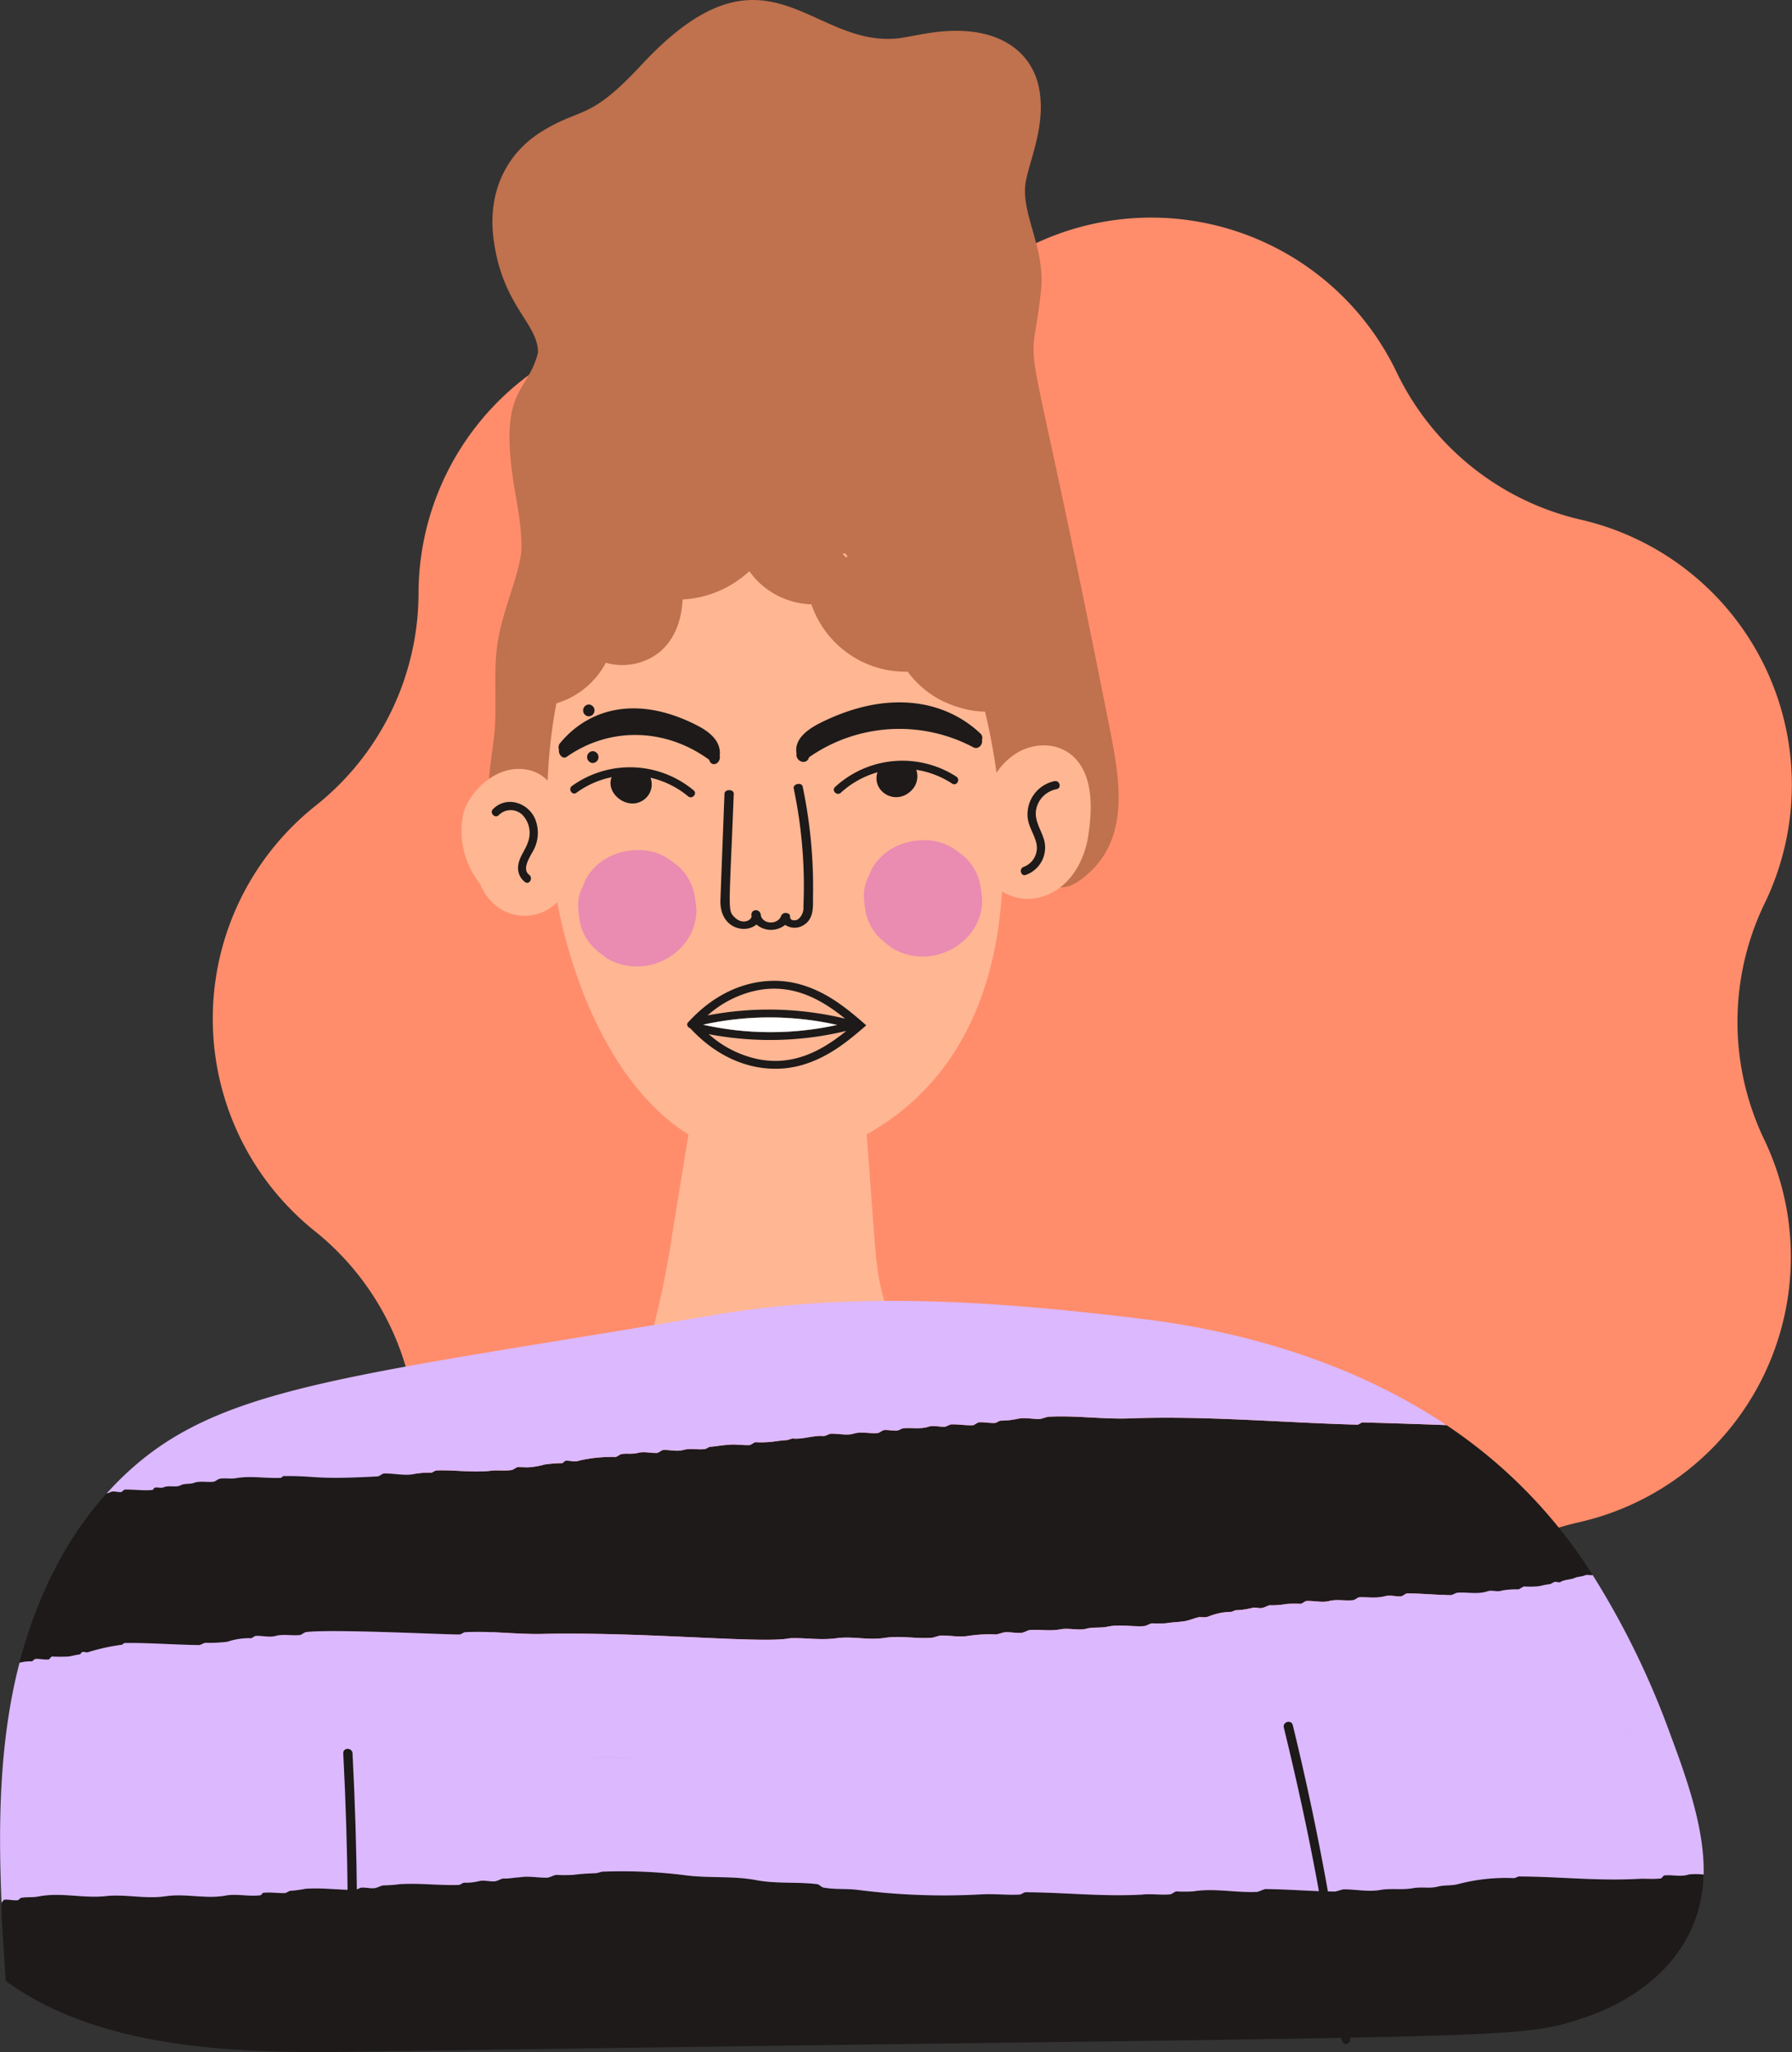
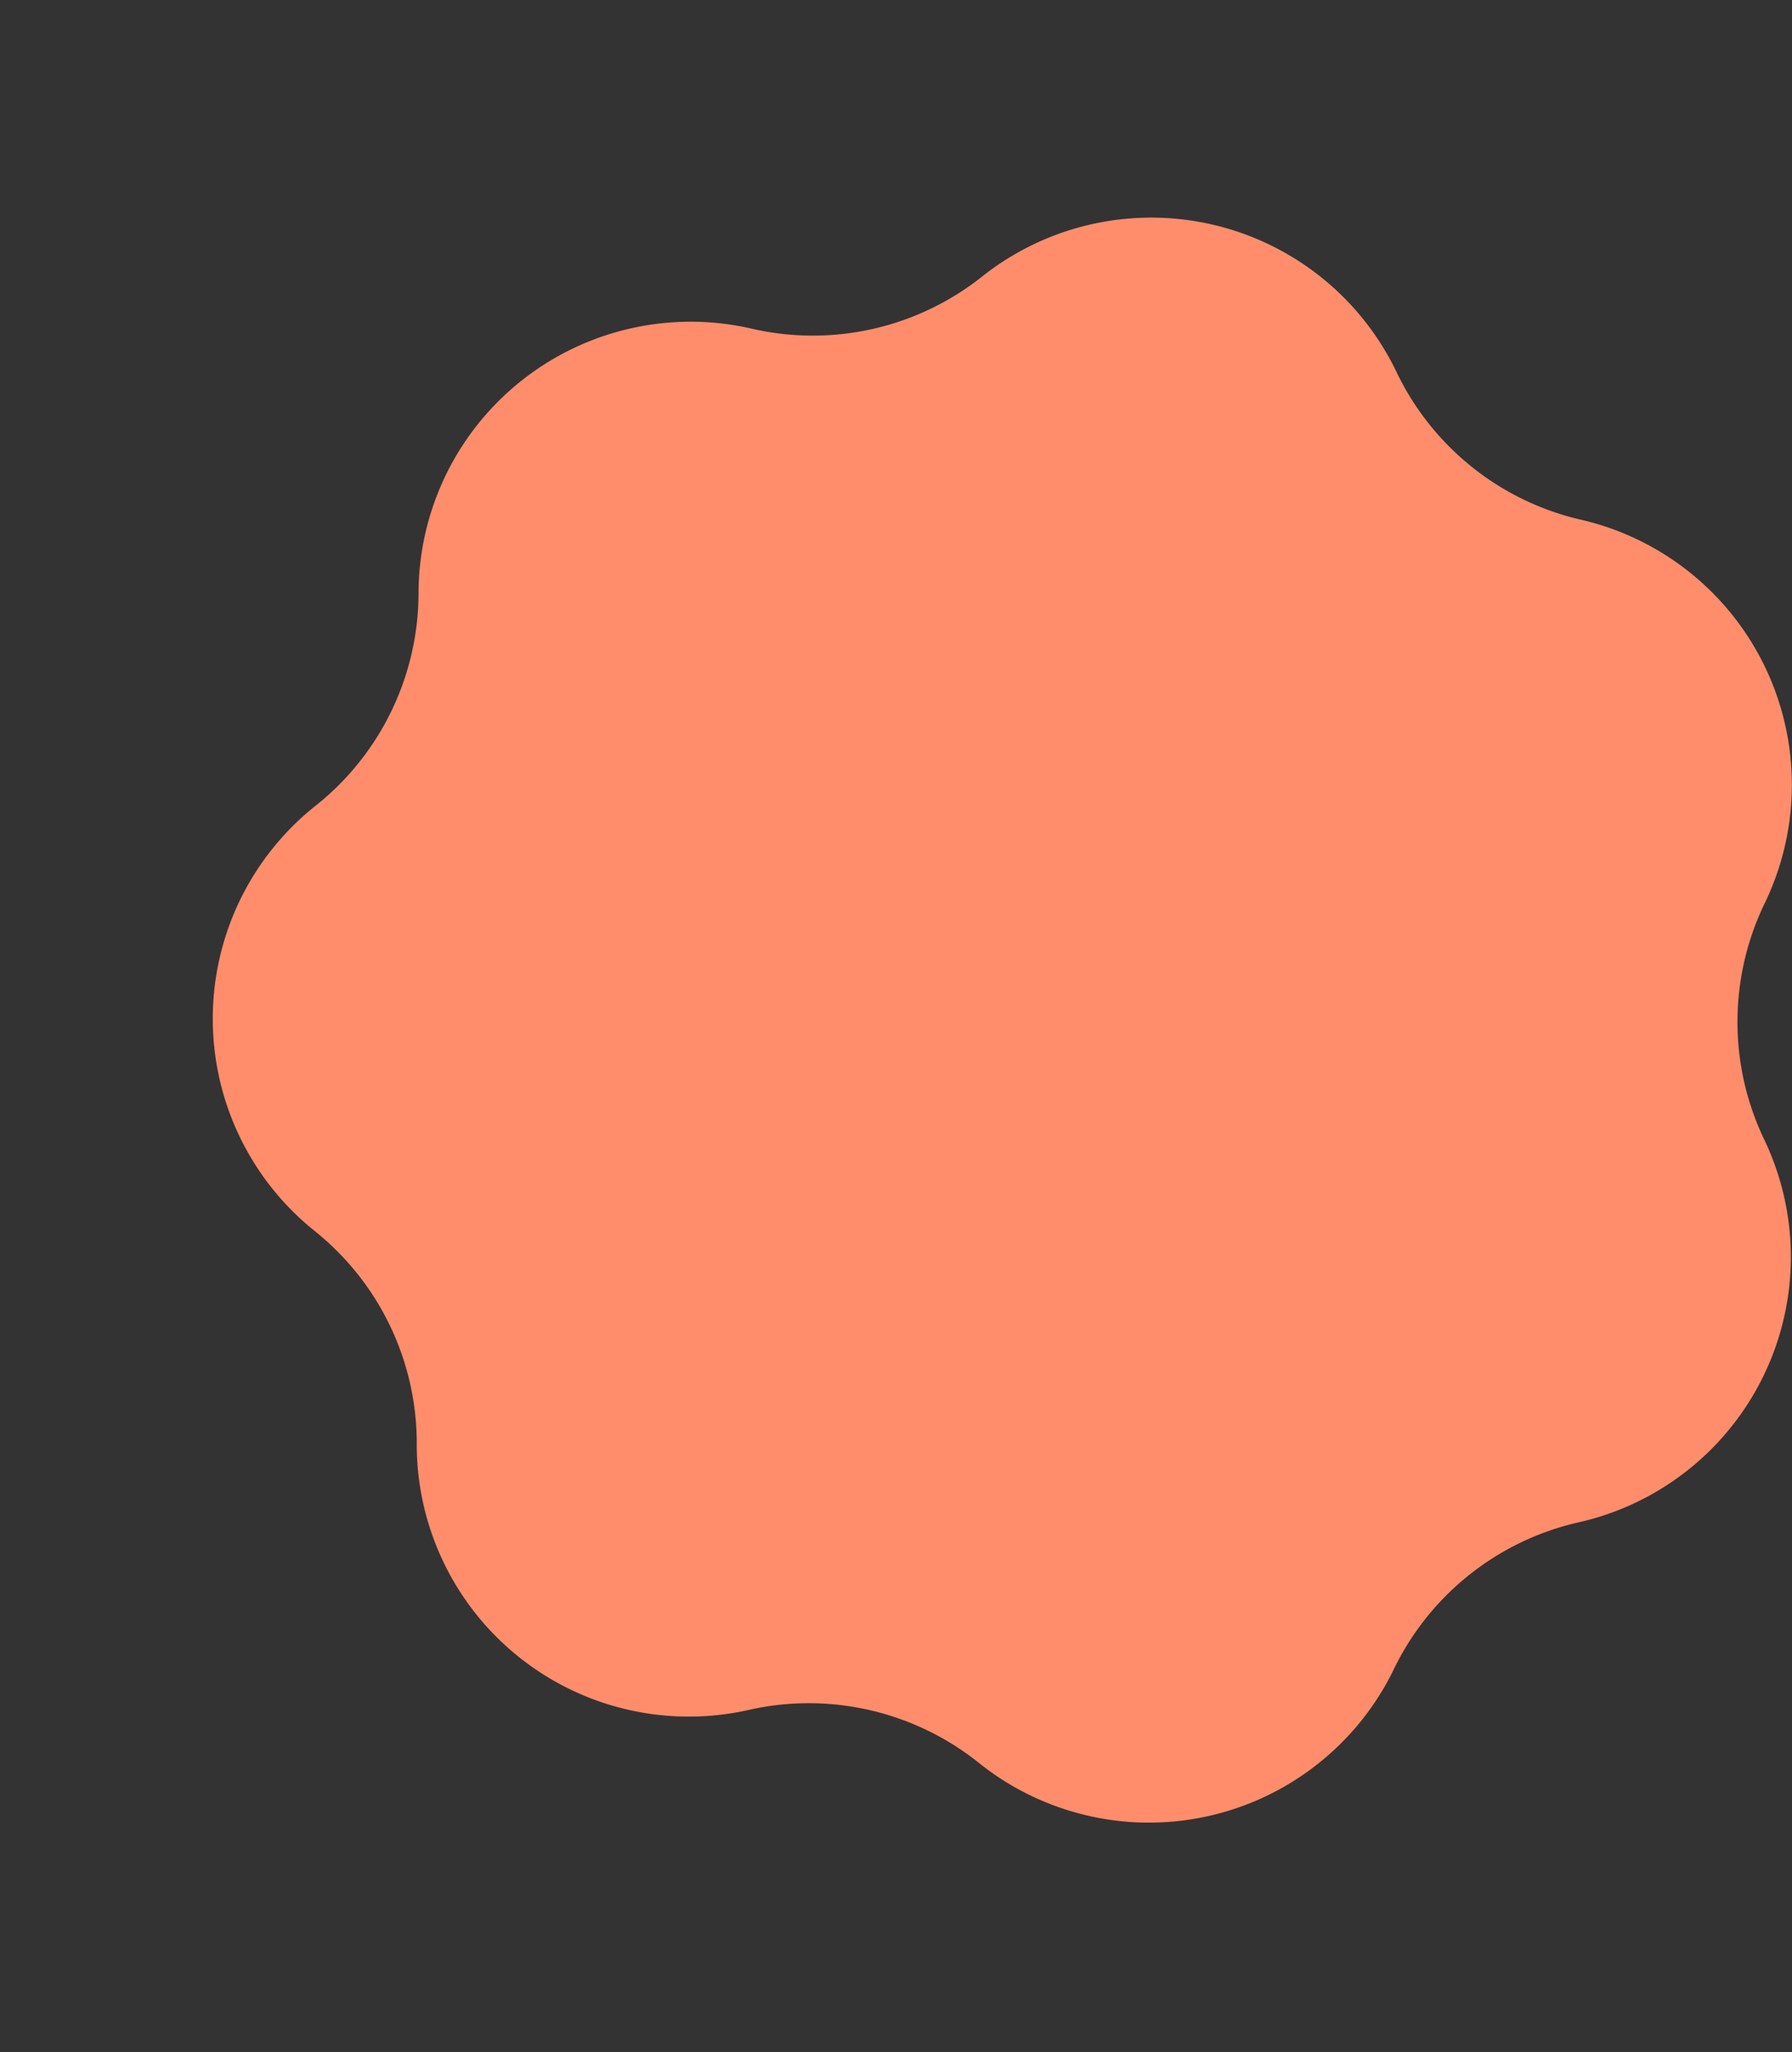
<svg xmlns="http://www.w3.org/2000/svg" width="352.923" height="404.194" viewBox="0 0 352.923 404.194">
  <rect x="0" y="0" width="352.923" height="404.194" fill="#333333" stroke="none" />
  <defs>
    <clipPath id="clip-path">
      <rect id="Rectangle_68" data-name="Rectangle 68" width="311.018" height="316.155" fill="#ff8d6b" />
    </clipPath>
    <clipPath id="clip-path-2">
-       <rect id="Rectangle_80" data-name="Rectangle 80" width="335.514" height="404.194" fill="none" />
-     </clipPath>
+       </clipPath>
  </defs>
  <g id="Group_385" data-name="Group 385" transform="translate(-70 -3131)">
    <g id="Group_203" data-name="Group 203" transform="translate(111.904 3173.845)">
      <g id="Group_125" data-name="Group 125" clip-path="url(#clip-path)">
        <path id="Path_905" data-name="Path 905" d="M233.142,30.448h0a53.585,53.585,0,0,0,36.294,29.067,53.584,53.584,0,0,1,36.2,75.565,53.583,53.583,0,0,0-.1,46.5,53.584,53.584,0,0,1-36.511,75.413,53.586,53.586,0,0,0-36.415,28.917,53.584,53.584,0,0,1-81.725,18.474,53.587,53.587,0,0,0-45.311-10.442,53.583,53.583,0,0,1-65.4-52.375A53.586,53.586,0,0,0,20.089,199.63a53.584,53.584,0,0,1,.173-83.787A53.579,53.579,0,0,0,40.524,73.991a53.585,53.585,0,0,1,65.617-52.1,53.584,53.584,0,0,0,45.354-10.252,53.583,53.583,0,0,1,81.648,18.814" transform="translate(0 0)" fill="#ff8d6b" />
      </g>
    </g>
    <g id="Group_165" data-name="Group 165" transform="translate(70 3131)">
      <g id="Group_164" data-name="Group 164" clip-path="url(#clip-path-2)">
        <path id="Path_989" data-name="Path 989" d="M228.064,144.6C210.007,53.43,211.993,78.371,214.3,57.319c.951-8.722-4.257-15.506-2.928-21.861.962-4.585,3.683-10.638,2.677-17.378-1.161-7.779-8.1-13.614-21.5-11.615-2,.3-4.407.8-6.233,1.07-17.562,2-26.05-21.273-50.733,5.28-10.315,11.107-11.634,8.176-19.559,13.059-6.952,4.289-10.737,11.847-9.536,21.157,1.7,13.285,8.757,16.575,8.757,22.4-2.165,8.665-8.329,6.6-4.254,28.989,1.482,8.16.877,11.075.816,11.326l0-.009c-1.324,6.862-4.417,12.317-4.868,20.184-.28,4.884.175,9.761-.293,14.643s-3.127,17.045.98,26.8a15.609,15.609,0,0,1,2.874-1.265,15.613,15.613,0,0,1,7.986-1.785,21.544,21.544,0,0,1,14.656,6.071,18.568,18.568,0,0,1,5.2,8.949c11.414-.369,22.684-3.047,33.92-4.942a15.447,15.447,0,0,1,1.726-5.8,18.634,18.634,0,0,1,10.956-10.956,15.611,15.611,0,0,1,7.985-1.785,21.478,21.478,0,0,1,14.494,5.925,23.294,23.294,0,0,1,8.434,5.069c1.464,1.345-1.183,2.2-.279,3.92,1.558-.87,3.034,1.867,8.173-2.826,7.575-6.916,6.3-17.26,4.312-27.319M116.556,38.823c-.029.058-.074.113.049-.147.1-.3.136-.37-.049.147" transform="translate(-9.287 0)" fill="#c0714d" />
        <path id="Path_990" data-name="Path 990" d="M220.328,158.175c-2.908-2.827-7.264-2.962-10.746-1.169a12.872,12.872,0,0,0-4.533,4.2q-.171-1.2-.359-2.383c-8.158-51.151-38.639-63.692-60.963-53.1-.933.444-.677.425-.931.281-2.933-1.655-4.671-.6-6,0-2.626,1.66-18.9,24.221-20.153,56.763a7.661,7.661,0,0,0-3.464-2.033c-6.874-1.708-12.3,4.92-13.139,8.513a16.682,16.682,0,0,0,2.333,12.515c.31.479.648.959,1.012,1.429a9.966,9.966,0,0,0,4.507,5.144,9,9,0,0,0,10.623-1.618c3.526,18.146,11.983,37.083,25.862,45.747q-1.566,9.607-3.133,19.215a178.277,178.277,0,0,1-4.568,21.772,3.3,3.3,0,0,0,3.151,4.136q18.881-.361,37.743.966c3.065.217,7.614,1.284,8.879-2.583.973-2.976-1.522-5.686-2.607-8.284-2.136-5.107-2.559-10.823-2.969-16.362q-.7-9.449-1.4-18.9a47.787,47.787,0,0,0,11.292-8.632c10.058-10.342,14.439-24.408,15.359-39.206a9.479,9.479,0,0,0,7.623,1.118c5.38-1.449,8.5-6.67,9.329-11.878.791-4.983,1.185-11.822-2.752-15.646" transform="translate(-8.784 -9.012)" fill="#ffb693" />
        <path id="Path_991" data-name="Path 991" d="M182.274,219.4c-3.338-2.852-6.907-5.48-11.458-6.8-6.7-1.94-15.235-.274-22.26,7.49-.327.359-.045.95.471,1.118,6.978,7.542,15.4,9.15,22.022,7.231,4.493-1.3,8.027-3.877,11.325-6.688.44-.371.875-.749,1.309-1.129q-.7-.617-1.41-1.224m-20.086-5.66c6.823-1.342,12.389,1.543,17.335,5.574a63.847,63.847,0,0,0-27.094-.636,21.036,21.036,0,0,1,9.759-4.939m15.755,6.806a60.855,60.855,0,0,1-26.394-.047,60.636,60.636,0,0,1,26.394.047M162.422,227.3a21.036,21.036,0,0,1-9.759-4.939,63.863,63.863,0,0,0,27.094-.636c-4.946,4.031-10.513,6.916-17.335,5.574" transform="translate(-13.081 -18.673)" fill="#1d1a19" />
-         <path id="Path_992" data-name="Path 992" d="M178.247,221.244a60.859,60.859,0,0,1-26.395-.046,60.626,60.626,0,0,1,26.395.046" transform="translate(-13.384 -19.37)" fill="#1d1a19" />
        <path id="Path_993" data-name="Path 993" d="M178.247,221.244a60.859,60.859,0,0,1-26.395-.046,60.626,60.626,0,0,1,26.395.046" transform="translate(-13.384 -19.37)" fill="#fff" />
        <path id="Path_994" data-name="Path 994" d="M7.27,353.723c.856-.091,1.821.187,2.677.1.247-.113.382-.474.629-.587a29.552,29.552,0,0,0,3.29,0c.734-.1,1.351-.317,2.208-.409.121,0,.256-.357.5-.47.369-.109.726.148,1.1.039a40.019,40.019,0,0,1,6.631-1.469c.243.008.378-.353.622-.344,4.875-.07,9.855.351,14.727.4.369-.109.742-.339,1.112-.448a27.771,27.771,0,0,0,4.393-.21,13.341,13.341,0,0,1,4.411-.695c.361.134.743-.339,1.112-.448,1.343-.075,2.668.338,3.9.016,1.6-.43,3.168-.009,4.879-.191.369-.109.748-.461,1.117-.569,5.013-.654,25.958.435,30.2.466.365.013.743-.339,1.112-.448,5.371-.3,10.459.494,15.825.32,20.243-.385,43.021,1.968,48.213.864,3.171-.13,6.075.46,9.381-.031,3.181-.374,6.075.46,9.26-.036s6.205.221,9.382-.032c.491-.1,1.108-.326,1.6-.43,1.83-.057,3.642.374,5.48.074a27.735,27.735,0,0,1,5.492-.292c.613-.1,1.108-.326,1.721-.426,1.1-.083,2.186.2,3.285.117.613-.1,1.112-.448,1.6-.552,2.077-.17,3.889.26,6.1-.149,1.595-.308,3.281.239,4.876-.07,1.477-.434,2.929-.139,4.4-.452,2.456-.522,4.75.047,7.192-.109.613-.1.99-.451,1.6-.552a21.464,21.464,0,0,0,2.8-.022c1.1-.2,2.077-.17,3.3-.369,1.1-.083,2.095-.657,3.319-.857a3.506,3.506,0,0,0,1.587-.065,12.208,12.208,0,0,1,4.419-.939c.365.013.743-.339,1.108-.326a15.6,15.6,0,0,0,3.307-.491c.613-.1,1.091.161,1.7.06s1.112-.448,1.6-.552a15.988,15.988,0,0,0,3.3-.248,21.464,21.464,0,0,1,2.8-.022c.369-.109.747-.461,1.116-.57,1.464-.069,3.034.352,4.385.035,1.6-.43,3.168-.009,4.879-.191.369-.108.748-.461,1.117-.57,1.708-.061,3.281.239,5-.187,1.108-.326,2.19.078,3.289,0,.369-.109.748-.46,1.117-.57,2.924-.017,5.836.33,8.76.313.369-.109.743-.339,1.112-.448,2.077-.17,3.885.382,5.979-.274.864-.335,1.942.191,2.807-.144a15.166,15.166,0,0,1,3.3-.248c.369-.109.748-.46,1.117-.569a19.632,19.632,0,0,0,2.681-.026c.735-.1,1.351-.317,2.208-.409.365.013.743-.339,1.112-.448s.726.148,1.1.039c.874-.578,1.964-.418,2.954-.87.5-.226,1.348-.2,2.09-.534.438-.093,1.057.109,1.366-.011a98.585,98.585,0,0,0-28.783-29.525q-8.231-.3-16.465-.534c-.365-.013-.747.46-1.112.448-14.97-.411-29.905-1.8-44.909-1.234-5.367.174-10.578-.621-15.948-.325-.491.1-1.108.326-1.6.43-1.464.069-2.912-.347-4.385-.035a16.592,16.592,0,0,1-3.3.37c-.366-.014-.743.338-1.112.447-1.1.083-2.186-.2-3.285-.117-.369.108-.747.46-1.116.57-1.464.069-2.916-.226-4.381-.157-.369.109-.743.339-1.112.448-1.1.083-2.3-.326-3.289.005-1.725.547-3.294.126-5.006.308-.369.109-.743.339-1.112.448-.856.092-1.821-.186-2.676-.095-.369.109-.748.461-1.117.569-1.712.183-3.4-.365-5,.188-1.351.317-2.92-.1-4.384-.035-.492.1-1.117.569-1.6.43-1.825-.065-3.676.6-5.5.535-.6-.144-1.108.326-1.716.3-1.221.078-2.2.287-3.3.37a19.78,19.78,0,0,1-2.681.026c-.369.109-.748.461-1.117.569-1.464.069-2.915-.225-4.384-.035-1.221.078-2.2.287-3.3.37-.365-.013-.743.339-1.112.448-1.468.192-2.915-.226-4.393.209-1.229.322-2.555-.091-3.9-.017-.369.108-.748.461-1.117.57-1.221.078-2.546-.335-3.776-.013s-2.194.044-3.3.248c-.369.109-.747.461-1.117.569a28.424,28.424,0,0,0-7.213.718c-.864.335-1.826-.065-2.681.026-.248.113-.378.352-.626.465-6.03.332-1.736.206-6,.761a21.782,21.782,0,0,1-2.8.022c-.369.109-.748.46-1.117.569-1.347.2-2.56.031-3.781.109-3.672.478-7.3-.139-10.963-.026-.365-.013-.743.339-1.112.448a15.16,15.16,0,0,0-3.3.248c-1.964.418-4.015-.143-6.088-.095-.369.109-.748.461-1.117.569-12.867.709-11.808-.144-18.638-.055-.121,0-.378.352-.5.348-2.929.139-5.831-.451-8.773.053-1.226.2-2.19-.078-3.294.126-.369.109-.748.461-1.117.57-1.347.2-2.673-.217-3.906.226-.864.335-1.829.057-2.7.512-.991.452-2.19-.078-3.3.37-.5.226-1.1-.039-1.708.061-.247.113-.382.473-.5.469-1.834.179-3.65-.129-5.48-.073-.247.113-.378.352-.626.465-.734.1-1.573-.3-2.194.044a3.389,3.389,0,0,1-.7.233c-8.4,9.275-13.988,21.068-17.185,33.364a8.23,8.23,0,0,1,2.447-.279c.247-.113.378-.352.626-.465" transform="translate(-0.37 -26.965)" fill="#1d1a19" />
-         <path id="Path_995" data-name="Path 995" d="M332.643,404.809c-1.725.548-3.168.009-4.88.192-.247.113-.382.474-.629.587-1.469.191-3.047.013-4.39.087-7.934.449-15.7-.437-23.5-.471-.365-.013-.743.339-1.108.326a36.7,36.7,0,0,0-11.007,1.192c-1.23.322-2.564.152-3.916.47-1.6.43-3.168.009-4.884.314-2.208.409-4.384-.035-6.592.374-2.451.4-4.745-.169-7.183-.134-.491.1-1.108.326-1.6.43-4.628-.043-9.121-.447-13.749-.49-.491.1-1.112.448-1.6.552-4.271.213-8.378-.785-12.667-.086a29.552,29.552,0,0,1-3.29,0c-.369.109-.747.461-1.116.57-1.834.178-3.772-.134-5.484.048-7.692.457-15.335-.425-23.009-.454-.365-.013-.743.339-1.112.448-2.564.152-5.11-.182-7.674-.03a132.784,132.784,0,0,1-24.09-.858c-2.426-.33-4.629-.043-7.049-.494-.36-.135-.713-.513-1.073-.647-4-.508-8.039-.043-12.033-.794-4.719-.9-9.49-.338-14.218-.994a99.661,99.661,0,0,0-15.935-.689c-.487-.017-1.108.326-1.595.309-1.586.065-2.929.14-4.4.33a29.552,29.552,0,0,1-3.29,0c-.613.1-1.112.448-1.725.548-1.829.057-3.641-.373-5.479-.073-1.221.078-2.2.286-3.3.248-.491.1-.99.451-1.6.552-1.1.083-2.181-.321-3.29,0a11.045,11.045,0,0,1-2.811.265c-.369.109-.747.461-1.112.448-3.781.109-7.661-.395-11.446-.164a30.024,30.024,0,0,1-3.3.248c-.613.1-1.112.448-1.724.548-.856.091-1.821-.187-2.677-.1-.369.108-.743.339-1.112.448-3.289,0-6.562-.477-9.86-.229a22.521,22.521,0,0,1-2.816.387c-.365-.013-.742.339-1.112.448-1.464.069-2.916-.225-4.385-.035-.121,0-.256.357-.5.47-2.2.287-4.375-.277-6.578.009-4.05.831-8.026-.408-12.068.18-3.919.591-7.661-.395-11.572-.047-4.65.565-8.986-.808-13.649.123-1.226.2-2.195.043-3.3.248-.248.112-.378.352-.626.465-3.908.417-3.591-4-2.374,15.9,18.422,13.457,45.223,14.307,68.034,13.969,231.548-3.434,228.922-2.081,242.842-6.721,12.525-4.175,23.155-13.665,23.5-28.216a12.758,12.758,0,0,0-2.892-.023" transform="translate(-0.03 -35.629)" fill="#1d1a19" />
        <path id="Path_996" data-name="Path 996" d="M329.107,372.008c-7.7-.316-8.324-.211-8.672.014.34-.229.891-.332,8.672-.014A163.654,163.654,0,0,0,313.662,340.2c-.308.12-.927-.082-1.365.011-.743.338-1.595.308-2.09.534-.991.452-2.082.292-2.955.869-.369.109-.725-.148-1.094-.038s-.748.461-1.112.448c-.856.091-1.474.313-2.208.409a19.933,19.933,0,0,1-2.681.026c-.369.109-.748.461-1.117.569a15.158,15.158,0,0,0-3.3.248c-.864.335-1.942-.191-2.807.144-2.095.656-3.9.1-5.98.274-.369.109-.742.339-1.112.448-2.925.018-5.836-.329-8.761-.312-.369.108-.747.46-1.116.57-1.1.082-2.181-.322-3.29,0-1.721.426-3.294.126-5,.187-.369.108-.747.46-1.116.57-1.712.182-3.281-.239-4.88.191-1.351.317-2.92-.1-4.384-.035-.369.108-.748.461-1.117.569a21.613,21.613,0,0,0-2.8.023,16.049,16.049,0,0,1-3.3.248c-.491.1-.991.451-1.6.552s-1.091-.16-1.7-.061a15.54,15.54,0,0,1-3.306.492c-.365-.013-.743.339-1.108.326a12.217,12.217,0,0,0-4.42.939,3.514,3.514,0,0,1-1.586.065c-1.226.2-2.22.774-3.32.856-1.226.2-2.2.166-3.3.37a21.621,21.621,0,0,1-2.8.022c-.613.1-.991.452-1.6.552-2.443.157-4.737-.412-7.192.109-1.474.313-2.924.017-4.4.452-1.594.309-3.28-.239-4.875.07-2.208.409-4.019-.021-6.1.149-.491.1-.991.451-1.6.552-1.1.083-2.186-.2-3.285-.117-.613.1-1.108.326-1.721.426a27.744,27.744,0,0,0-5.493.292c-1.838.3-3.65-.13-5.479-.074-.491.1-1.108.326-1.6.43-3.176.253-6.2-.464-9.381.032s-6.079-.339-9.26.036c-3.307.491-6.21-.1-9.382.031-5.187,1.1-27.978-1.249-48.212-.864-5.366.174-10.455-.616-15.826-.32-.369.109-.747.461-1.112.448-4.156-.031-25.3-1.1-30.2-.467-.369.109-.747.461-1.116.57-1.712.182-3.281-.239-4.88.191-1.229.322-2.555-.091-3.9-.017-.369.109-.752.583-1.112.448a13.361,13.361,0,0,0-4.411.7,27.658,27.658,0,0,1-4.393.209c-.369.109-.743.339-1.112.448-4.871-.051-9.851-.472-14.727-.4-.243-.009-.378.352-.621.343a40.09,40.09,0,0,0-6.631,1.47c-.369.108-.726-.148-1.1-.039-.248.113-.382.473-.5.47-.856.091-1.473.313-2.208.409a29.765,29.765,0,0,1-3.289,0c-.248.113-.382.473-.63.586-.856.092-1.821-.186-2.676-.095-.248.113-.378.352-.626.465a8.227,8.227,0,0,0-2.447.278c-3.97,15.273-4.2,31.461-3.543,47.207.2-.147.326-.434.542-.533.856-.091,1.82.186,2.676.095.248-.113.378-.352.626-.465,1.1-.2,2.074-.047,3.3-.248,4.663-.93,9,.442,13.65-.123,3.91-.347,7.651.638,11.572.047,4.041-.587,8.017.651,12.067-.18,2.2-.287,4.376.277,6.579-.009.248-.113.382-.474.5-.47,1.469-.191,2.92.1,4.384.035.369-.108.748-.46,1.112-.448a22.355,22.355,0,0,0,2.816-.388c3.3-.248,6.57.234,9.86.23.369-.108.743-.339,1.112-.448.856-.091,1.82.187,2.676.095.613-.1,1.112-.447,1.725-.547a30.268,30.268,0,0,0,3.3-.248c3.785-.231,7.665.273,11.446.164.365.013.743-.339,1.112-.448a11.049,11.049,0,0,0,2.811-.265c1.108-.326,2.19.077,3.29,0,.613-.1,1.112-.448,1.6-.553,1.1.039,2.077-.17,3.3-.248,1.838-.3,3.65.13,5.479.074.613-.1,1.112-.448,1.725-.548a29.758,29.758,0,0,0,3.289,0c1.469-.191,2.812-.265,4.4-.331.487.017,1.108-.326,1.595-.308a99.67,99.67,0,0,1,15.935.689c4.727.656,9.5.095,14.218.994,3.994.751,8.031.285,12.033.794.36.134.712.512,1.073.646,2.42.452,4.623.165,7.048.5a132.874,132.874,0,0,0,24.091.858c2.564-.152,5.11.182,7.674.03.369-.109.747-.461,1.112-.448,7.673.029,15.317.911,23.008.454,1.712-.183,3.65.129,5.484-.048.369-.109.748-.461,1.117-.57a29.535,29.535,0,0,0,3.289,0c4.289-.7,8.4.3,12.668.086.491-.1,1.112-.448,1.6-.552,4.628.043,9.121.447,13.749.49.491-.1,1.108-.326,1.6-.43,2.437-.036,4.732.533,7.183.134,2.208-.409,4.384.034,6.592-.375,1.716-.3,3.285.118,4.884-.313,1.351-.317,2.685-.149,3.916-.471a36.718,36.718,0,0,1,11.006-1.191c.366.013.743-.339,1.109-.326,7.8.034,15.561.92,23.5.471,1.343-.074,2.921.1,4.389-.088.248-.113.383-.473.63-.586,1.712-.182,3.155.356,4.88-.192a12.758,12.758,0,0,1,2.892.023c.209-8.813-3.149-18.426-6.4-27.179M21.881,380.786a84.594,84.594,0,0,1,13.065-.642,84.829,84.829,0,0,0-13.065.642m92.86-4.246c5.285-.863,8.511-.166,11.458-.2-2.936.035-6.258-.648-11.458.2" transform="translate(0 -29.983)" fill="#dcb8ff" />
-         <path id="Path_997" data-name="Path 997" d="M25.94,318.626c.248-.113.378-.352.626-.465,1.829-.057,3.646.252,5.479.073.122,0,.256-.356.5-.469.613-.1,1.213.165,1.708-.061,1.112-.448,2.312.082,3.3-.37.869-.456,1.834-.178,2.7-.512,1.234-.443,2.56-.031,3.906-.226.369-.109.748-.461,1.117-.57,1.1-.2,2.068.074,3.294-.126,2.942-.5,5.844.086,8.773-.053.122,0,.378-.352.5-.348,6.841-.089,5.767.764,18.638.055.369-.108.748-.46,1.117-.569,2.073-.048,4.123.512,6.088.095a15.16,15.16,0,0,1,3.3-.248c.369-.109.748-.461,1.112-.448,3.658-.113,7.291.5,10.963.026,1.221-.078,2.434.087,3.781-.109.369-.108.747-.46,1.117-.569,1.423-.127,1.608.411,5.01-.431a18.864,18.864,0,0,1,3.789-.352c.248-.113.378-.352.626-.465.855-.091,1.816.308,2.681-.026a28.382,28.382,0,0,1,7.213-.718c.369-.108.748-.46,1.117-.569,1.1-.2,2.068.074,3.3-.248s2.555.091,3.776.013c.369-.109.748-.461,1.117-.57,1.342-.074,2.668.339,3.9.017,1.477-.435,2.924-.017,4.393-.209.369-.108.748-.46,1.112-.448,1.1-.083,2.082-.292,3.3-.37,1.468-.191,2.92.1,4.384.035.369-.109.748-.46,1.117-.569a19.934,19.934,0,0,0,2.681-.026c1.1-.083,2.081-.292,3.3-.37.608.022,1.112-.448,1.716-.3,1.825.065,3.676-.6,5.5-.535.482.139,1.108-.326,1.6-.43,1.464-.069,3.034.352,4.385.035,1.6-.553,3.289-.005,5-.188.369-.108.747-.46,1.116-.569.856-.091,1.821.186,2.677.095.369-.108.743-.338,1.112-.448,1.712-.182,3.281.239,5.006-.308.986-.331,2.189.078,3.289-.005.369-.109.743-.338,1.112-.448,1.464-.069,2.915.226,4.38.157.369-.109.748-.461,1.117-.57,1.1-.083,2.186.2,3.285.117.369-.108.747-.46,1.112-.447a16.6,16.6,0,0,0,3.3-.37c1.474-.313,2.921.1,4.385.035.491-.1,1.108-.326,1.6-.43,5.371-.3,10.581.5,15.948.325,15-.563,29.94.823,44.91,1.234.365.013.748-.461,1.112-.448q8.234.222,16.465.534c-17.583-11.768-38.768-18.336-59.929-20.919-28.121-3.432-56.207-5.526-84.14-.8-77.549,13.113-100.7,14.082-119.8,35.17a3.364,3.364,0,0,0,.7-.233c.622-.344,1.461.052,2.195-.044" transform="translate(-2.031 -24.765)" fill="#dcb8ff" />
        <path id="Path_998" data-name="Path 998" d="M173.832,191.367a96.533,96.533,0,0,0-2.036-21.513c-.192-.926-1.955-.547-1.764.376a93.443,93.443,0,0,1,1.912,23.2,2.916,2.916,0,0,1-.936,2.461,1.4,1.4,0,0,1-1.034.3c-1.205-.219-.115-1.144-1.278-1.42a.968.968,0,0,0-1.126.5c-.516,1.717-3.416,1.853-4,.057-.012-1.566-2.182-1.471-1.834.1-.11.834-1.826,1.666-3.334.181-1.462-1.439-1.067-1.276-.181-24.339.036-.94-1.79-.953-1.826-.013,0,.011-.805,20.736-.8,21.26,0,5.213,4.816,6.431,7.1,4.5a4.415,4.415,0,0,0,5.646.073,3.353,3.353,0,0,0,3.753-.022c2.03-1.321,1.7-3.832,1.736-5.7" transform="translate(-13.714 -14.924)" fill="#1d1a19" />
        <path id="Path_999" data-name="Path 999" d="M208.274,157.878c-6.735-6.4-17.851-8.9-31.382-2.212-2.236,1.105-5.426,3.082-4.86,6.119-.252,1.572,1.99,2.408,2.46.742a31.081,31.081,0,0,1,32.338-1.972c1.018.552,1.943-.576,1.715-1.454a1.163,1.163,0,0,0-.272-1.223" transform="translate(-15.157 -13.371)" fill="#1d1a19" />
        <path id="Path_1000" data-name="Path 1000" d="M204.212,167.448a19.57,19.57,0,0,0-23.88,2.045c-.76.7.374,1.828,1.132,1.132a17.917,17.917,0,0,1,7.226-4.03c-1.211,3.631,3.329,6.6,6.469,3.781a3.934,3.934,0,0,0,1.166-4.267,17.905,17.905,0,0,1,7.08,2.721c.866.563,1.67-.822.808-1.382" transform="translate(-15.872 -14.483)" fill="#1d1a19" />
        <path id="Path_1001" data-name="Path 1001" d="M120.895,159.909c5.5-6.709,14.972-9.7,26.987-3.563,1.986,1.014,4.84,2.862,4.5,5.935.295,1.567-1.6,2.5-2.088.85-8.673-6.331-19.641-6.476-28.021-.6-.851.6-1.707-.5-1.553-1.386a1.307,1.307,0,0,1,.173-1.239" transform="translate(-10.633 -13.486)" fill="#1d1a19" />
        <path id="Path_1002" data-name="Path 1002" d="M124.381,170.751a17.9,17.9,0,0,1,6.937-3.068c-1.314,3.207,3.276,6.844,6.458,4.361a3.733,3.733,0,0,0,1.192-4.252,17.9,17.9,0,0,1,7.415,3.667c.791.658,1.868-.527,1.075-1.187a19.574,19.574,0,0,0-23.952-.861c-.833.6.037,1.945.875,1.34" transform="translate(-10.856 -14.608)" fill="#1d1a19" />
        <path id="Path_1003" data-name="Path 1003" d="M75.962,378.636c-.061-1.169-1.888-1.176-1.826,0,1,19.276,1.164,38.35.5,57.514-.04,1.175,1.786,1.174,1.826,0,.666-19.289.494-38.364-.5-57.514" transform="translate(-6.534 -33.295)" fill="#1d1a19" />
        <path id="Path_1004" data-name="Path 1004" d="M290.349,434.458a536.353,536.353,0,0,0-11.309-61.892c-.278-1.141-2.04-.657-1.761.485,11.56,47.4,9.839,62.319,12.157,62.319a.918.918,0,0,0,.913-.913" transform="translate(-24.436 -32.78)" fill="#1d1a19" />
        <path id="Path_1005" data-name="Path 1005" d="M162.769,100.812c.012-.3-.017-.257.071-.233-.078.274-.065.247-.071.233" transform="translate(-14.346 -8.863)" fill="#1d1a19" />
        <path id="Path_1006" data-name="Path 1006" d="M148.154,195.064c-.346-2.572-.413-5.134-3.352-8.093-1.93-1.49-3.866-3.338-8.093-3.352-5.555,0-9.656,3.3-10.869,7.036-1.506,2.868-.9,5.041-.576,7.451,1.111,3.962,3.294,5.322,5.259,6.84,7.951,4.611,17.953-1.372,17.632-9.882" transform="translate(-11.005 -16.184)" fill="#ea8bb1" />
        <path id="Path_1007" data-name="Path 1007" d="M209.872,192.927c-.346-2.572-.413-5.133-3.352-8.092-1.929-1.489-3.866-3.339-8.093-3.352-5.555,0-9.656,3.3-10.869,7.036-1.506,2.868-.9,5.041-.576,7.451,1.111,3.962,3.294,5.322,5.259,6.839,7.951,4.612,17.953-1.372,17.632-9.882" transform="translate(-16.445 -15.996)" fill="#ea8bb1" />
        <path id="Path_1008" data-name="Path 1008" d="M210.122,134.613a37.008,37.008,0,0,0-5.822-3.731l-2.808-1.61a25.693,25.693,0,0,0-2.277-3.56,3.922,3.922,0,0,0,.4-4.771,44.061,44.061,0,0,0-13.124-11.717,4.571,4.571,0,0,0-2.024-3.23,15.553,15.553,0,0,0-9.612-2.769,4.4,4.4,0,0,0-1.446.333q-1.457-.364-2.945-.582a4,4,0,0,0-3.9-2.785l-3.274.378a11.45,11.45,0,0,0-11.844,1.363l-.015,0a6.025,6.025,0,0,0-1.494.359,3.592,3.592,0,0,0-.589-1.826,4.271,4.271,0,0,0-5.748-1.507,89.693,89.693,0,0,0-18.331,14.923q-2.033,1.444-3.976,3.023a3.724,3.724,0,0,0-1.19,2.962q-1.882,2.379-3.616,4.88c-2.053,2.976,1.364,7.318,4.744,6.172.57-.193,1.134-.4,1.7-.616q.112.234.237.464a4.637,4.637,0,0,0-.264,1.36c0,.009,0,.1,0,.22-.016.064-.058.53-.079.628a13.582,13.582,0,0,1-.458,1.582c-.009.027-.016.051-.025.074s-.046.081-.074.135c-.1.193-.2.391-.311.584-.163.289-.347.561-.522.843-.029.046-.051.082-.069.114-.357.4-.7.8-1.1,1.169-.144.135-.293.263-.442.391-.059.045-.146.108-.258.182-.46.308-.953.54-1.43.816l-.012.007-.049.014c-.317.094-.629.2-.949.289a4.2,4.2,0,1,0,2.234,8.1,16.241,16.241,0,0,0,10-8.068c.1.028.193.06.292.086a11.877,11.877,0,0,0,8.61-1.062c4.245-2.309,6.006-6.865,6.221-11.479a21,21,0,0,0,13.155-5.59,14.41,14.41,0,0,0,1.974,2.305,15.71,15.71,0,0,0,10.232,4.237,19.634,19.634,0,0,0,18.977,13.268,18.7,18.7,0,0,0,7.11,5.888c3.824,1.78,8.756,2.809,12.789,1.108,5.631-2.376,5.778-9.629,1.412-13.358m-33.91-16.588c-.075-.078-.145-.161-.216-.243l.417-.145q.269.3.546.592c-.087.088-.169.181-.247.274-.171-.154-.341-.309-.5-.477" transform="translate(-10.049 -8.672)" fill="#c0714d" />
        <path id="Path_1009" data-name="Path 1009" d="M114.706,176.472c-1.45-3.188-5.661-4.487-8.259-1.825-.734.753.419,1.909,1.155,1.155a3.31,3.31,0,0,1,4.8.132,5.144,5.144,0,0,1,.946,5.18c-.5,1.575-1.692,2.872-1.914,4.546a3.413,3.413,0,0,0,1.326,3.332c.839.634,1.654-.784.824-1.411-1.716-1.3.617-4.131,1.143-5.478a7.274,7.274,0,0,0-.021-5.633" transform="translate(-9.361 -15.267)" fill="#1d1a19" />
        <path id="Path_1010" data-name="Path 1010" d="M227.106,168.725a6.674,6.674,0,0,0-5.269,7.287c.216,1.772,1.309,3.229,1.7,4.943a4.009,4.009,0,0,1-2.5,4.66c-.978.362-.554,1.941.434,1.576a5.716,5.716,0,0,0,3.422-7.4c-.635-1.812-1.758-3.462-1.4-5.47a5.055,5.055,0,0,1,4.047-4.017c1.027-.224.593-1.8-.434-1.576" transform="translate(-19.433 -14.869)" fill="#1d1a19" />
-         <path id="Path_1011" data-name="Path 1011" d="M127.924,162.252a1.168,1.168,0,0,0,0,2.334,1.168,1.168,0,0,0,0-2.334" transform="translate(-11.176 -14.301)" fill="#1d1a19" />
        <path id="Path_1012" data-name="Path 1012" d="M127.06,152.173a1.168,1.168,0,0,0,0,2.334,1.168,1.168,0,0,0,0-2.334" transform="translate(-11.1 -13.412)" fill="#1d1a19" />
      </g>
    </g>
  </g>
</svg>